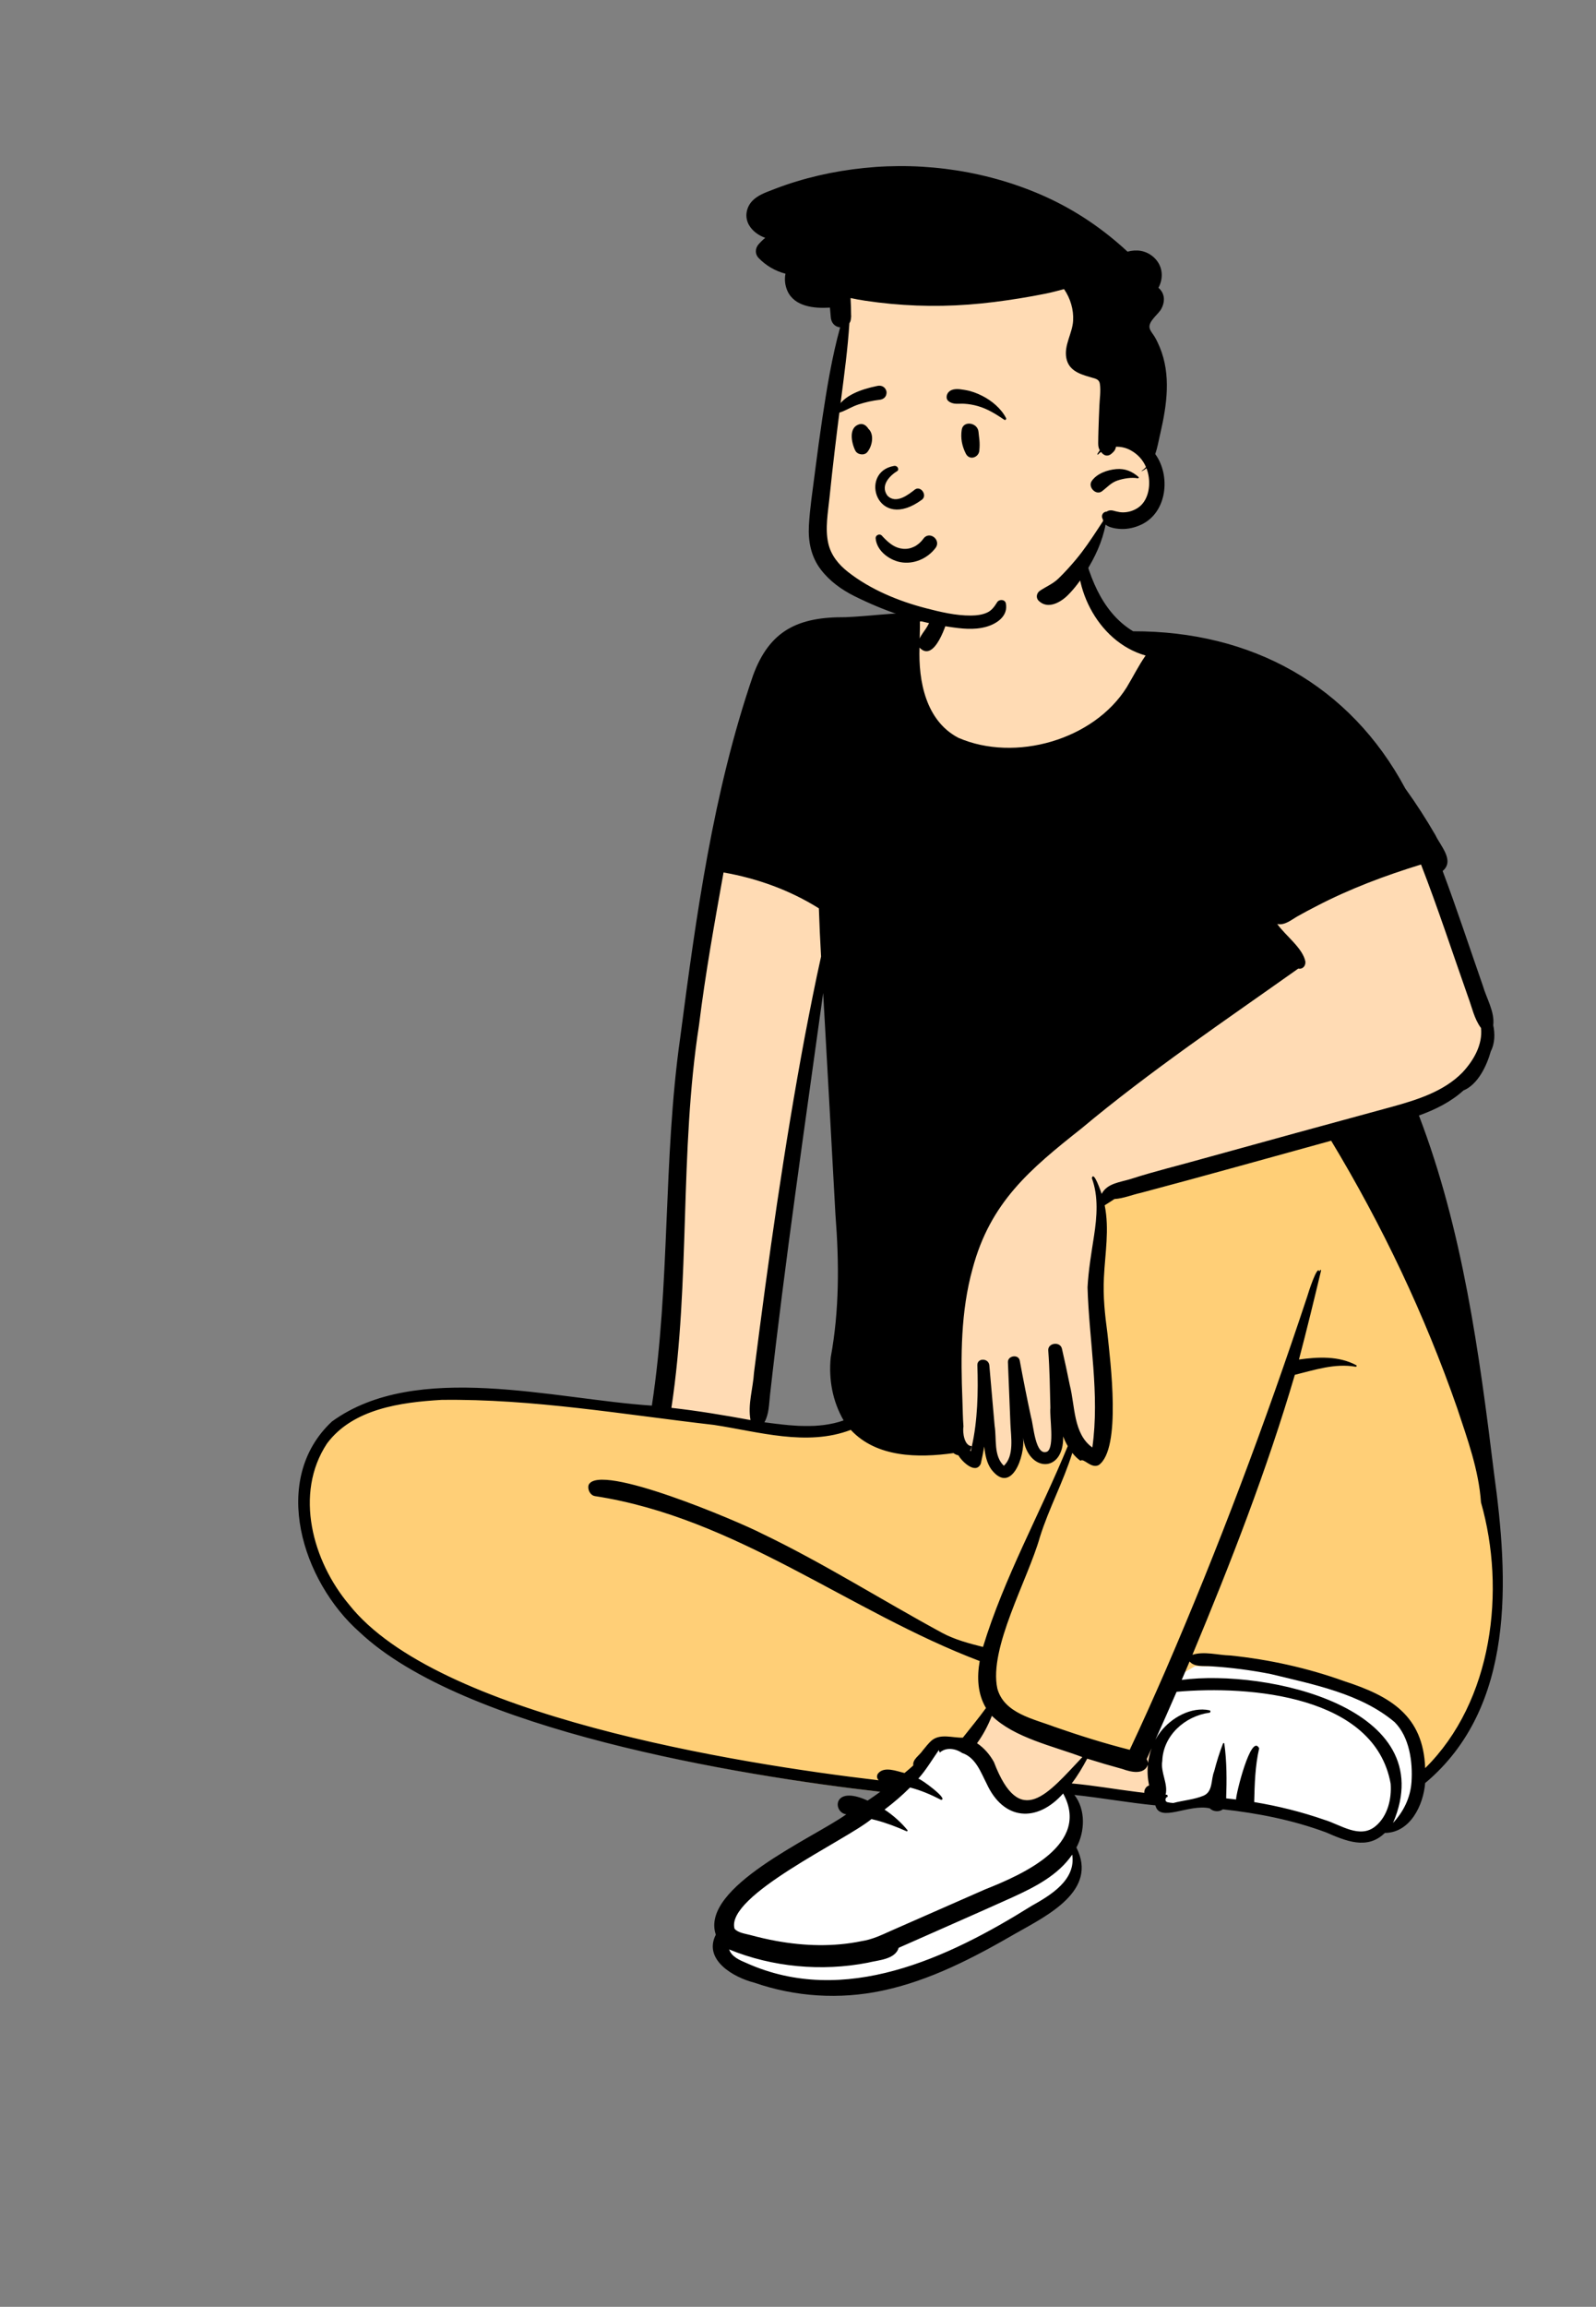
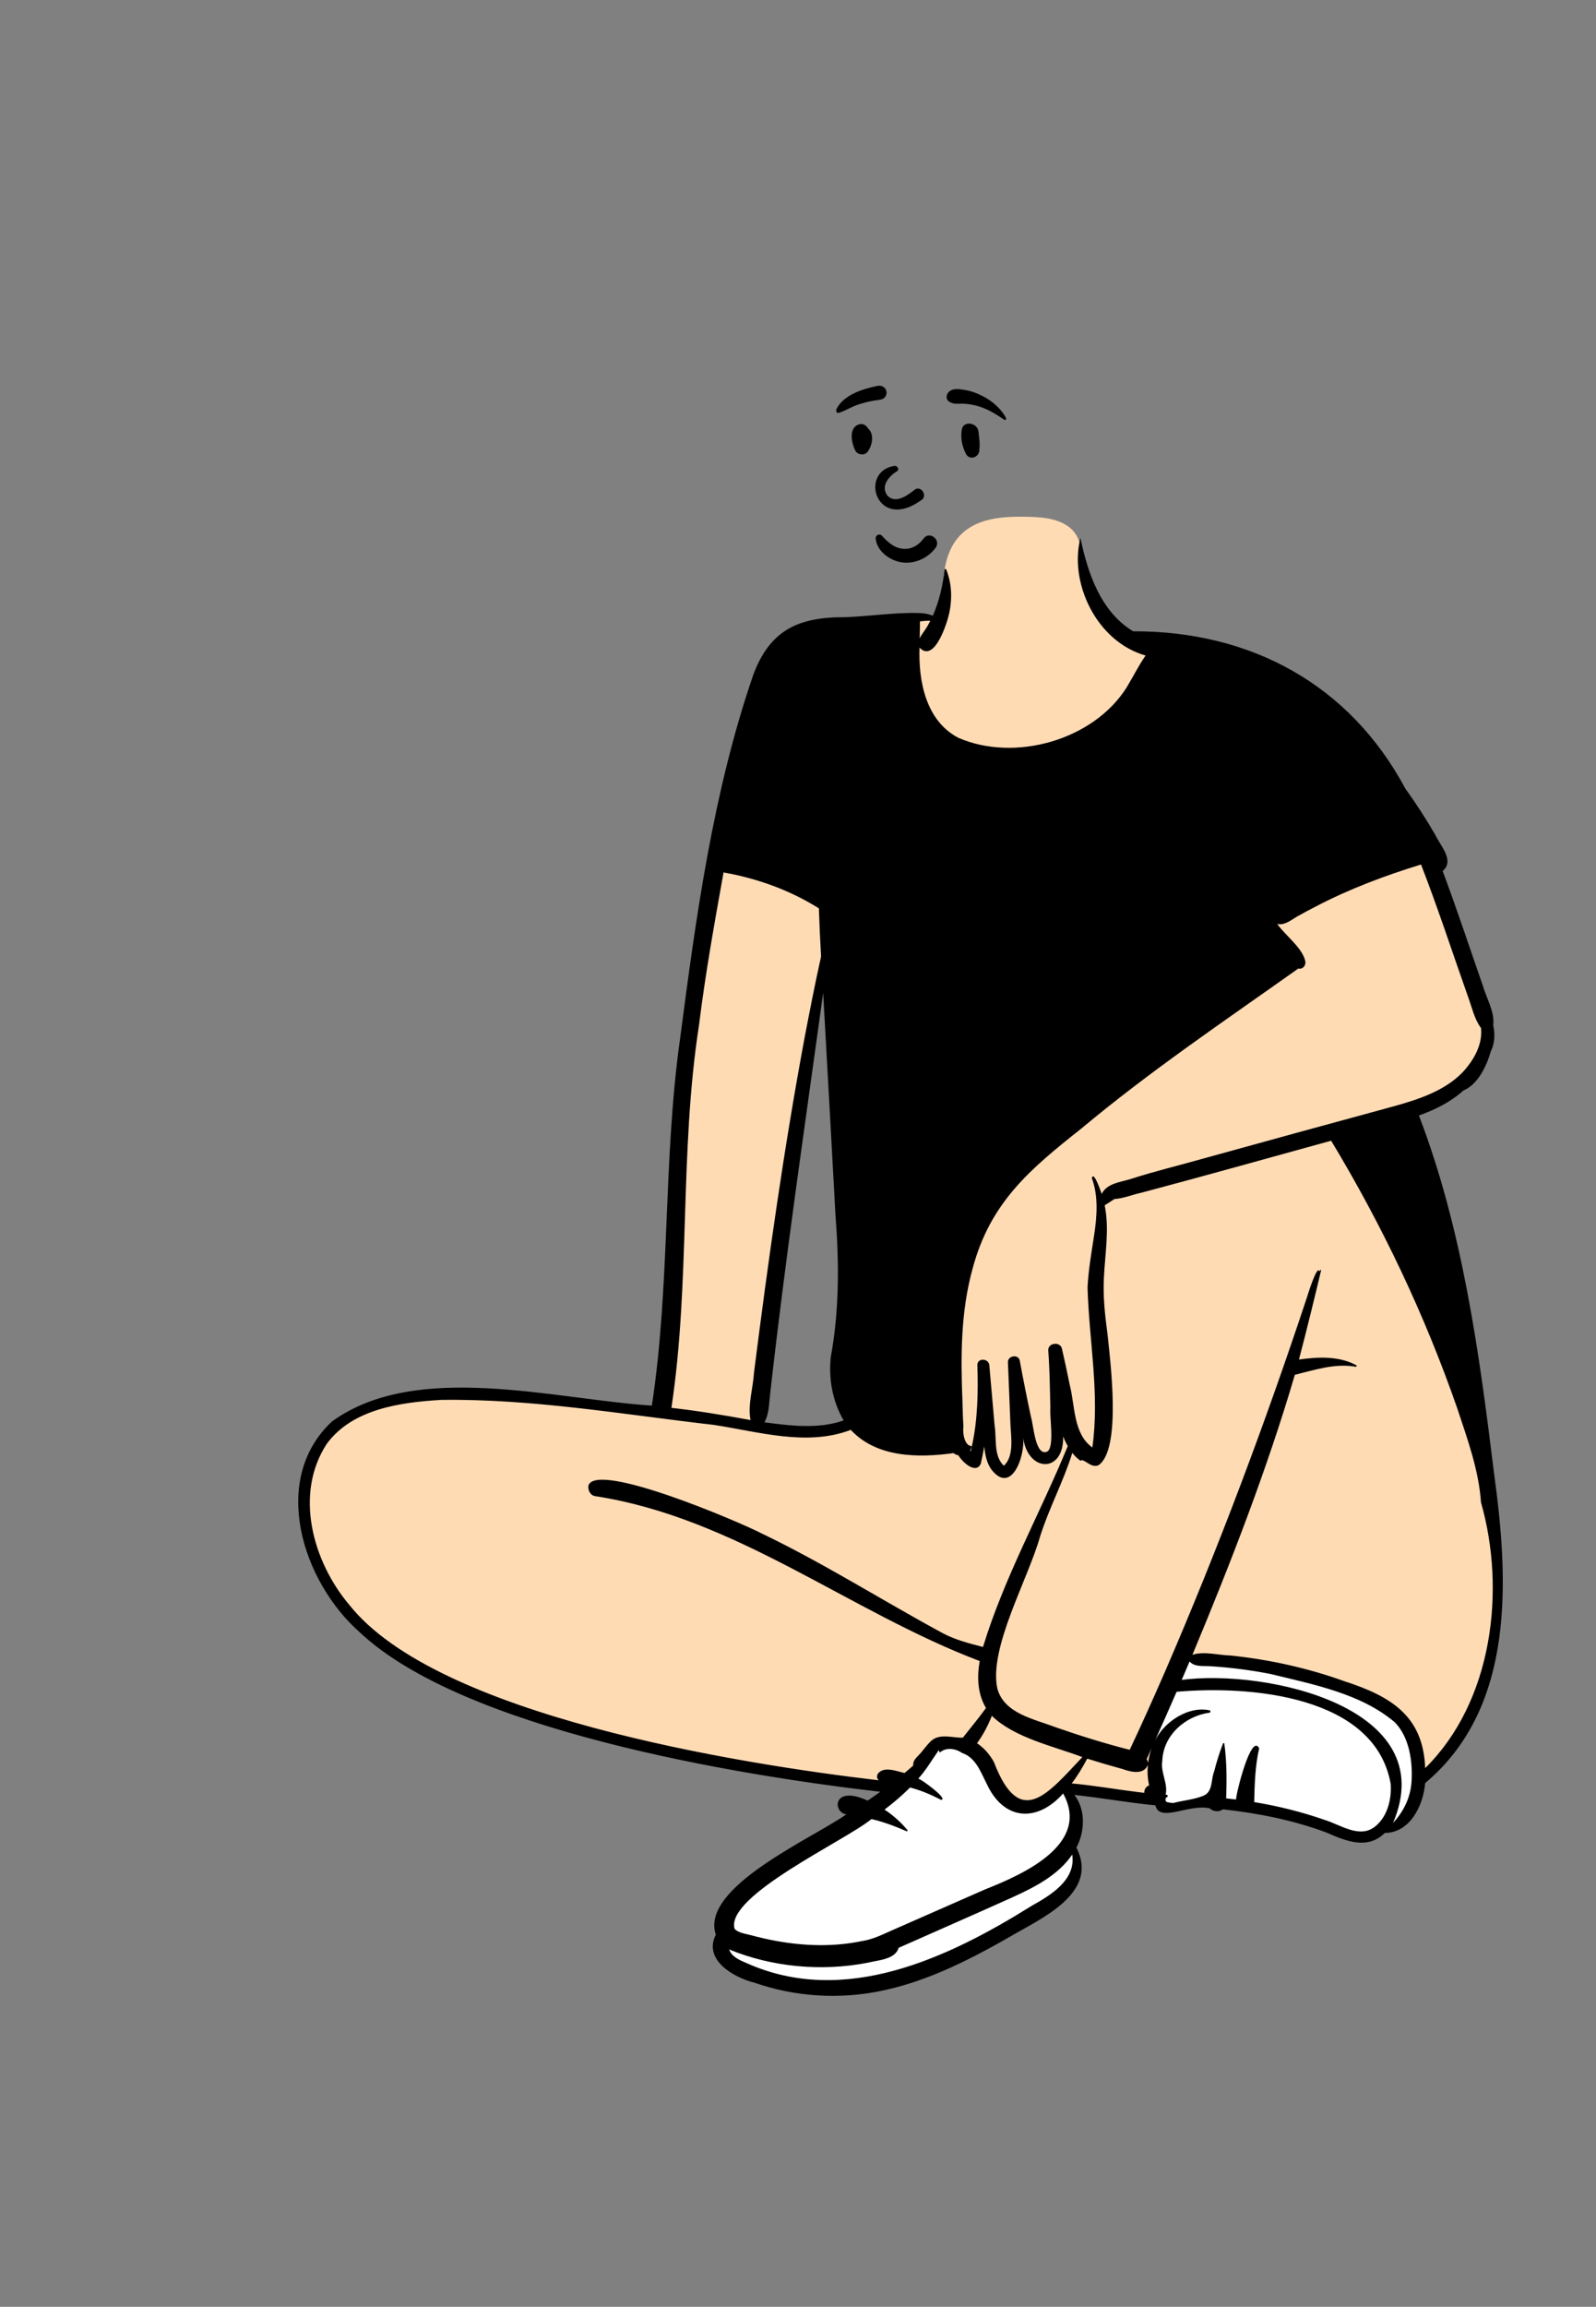
<svg xmlns="http://www.w3.org/2000/svg" width="443" height="640" viewBox="0 0 443 640" fill="none">
  <rect x="0" y="0" width="443" height="640" fill="#808080" stroke="none" />
  <path fill-rule="evenodd" clip-rule="evenodd" d="M232.096 375.377C231.523 381.357 232.696 387.068 235.49 391.896L236.399 393.467L234.669 394.072C231.52 395.172 228.018 395.707 223.963 395.707C219.79 395.707 215.45 395.126 211.963 394.66L209.731 394.361L210.827 392.423C211.709 390.866 211.873 388.979 212.045 386.982C212.092 386.445 212.14 385.89 212.203 385.341C215.507 355.834 219.683 325.942 223.722 297.035C224.785 289.428 225.884 281.562 226.95 273.825L230.009 273.943C230.831 288.264 231.63 302.828 232.402 316.912C232.741 323.106 233.081 329.299 233.423 335.492C234.644 351.148 234.222 363.825 232.096 375.377M230.849 552.318C235.34 552.318 239.84 551.85 244.224 550.929C257.94 548.052 270.401 541.265 281.005 535.129C281.546 534.822 282.096 534.516 282.66 534.201C286.811 531.88 291.977 528.993 295.215 525.47C298.767 521.606 299.378 517.756 297.138 513.353L296.784 512.656L297.154 511.968C299.473 507.655 299.301 502.319 296.735 498.993L294.579 496.197L298.124 496.573C301.699 496.952 305.302 497.466 308.787 497.962C312.653 498.513 316.651 499.083 320.589 499.464L321.683 499.57L321.935 500.624C322.075 501.21 322.248 501.566 323.463 501.566C324.516 501.566 325.932 501.258 327.43 500.932C329.289 500.528 331.397 500.069 333.429 500.069C334.323 500.069 335.127 500.154 335.888 500.329L336.33 500.431L336.645 500.753C336.846 500.959 337.189 501.087 337.539 501.087C337.804 501.087 338.05 501.014 338.214 500.885L338.711 500.497L339.341 500.566C350.318 501.771 359.784 503.884 368.278 507.027L368.316 507.041L368.5 507.121C371.572 508.445 374.747 509.815 377.639 509.815C379.753 509.815 381.47 509.096 383.042 507.553L383.486 507.118L384.113 507.112C390.472 507.053 393.378 499.644 393.779 494.679L393.83 494.054L394.315 493.647C405.397 484.355 411.939 471.593 414.317 454.633C416.482 439.183 414.819 422.895 412.908 408.998C408.485 372.985 403.873 340.701 392.149 310.081L391.601 308.65L393.061 308.126C398.125 306.308 401.995 304.139 404.892 301.495L405.093 301.311L405.345 301.207C409.498 299.503 411.532 293.21 412.057 291.322L412.099 291.17L412.172 291.03C413.019 289.406 413.215 287.147 412.708 284.832L412.654 284.582L412.685 284.329C412.959 282.131 412.051 279.833 411.089 277.4C410.649 276.288 410.195 275.139 409.864 273.995C408.723 270.725 407.584 267.397 406.481 264.178C404.008 256.956 401.451 249.488 398.727 242.224L398.355 241.231L399.176 240.546C400.577 239.377 400.109 238 398.088 234.709C397.611 233.932 397.16 233.197 396.816 232.472C394.227 228.001 391.451 223.709 388.566 219.714L388.506 219.632L388.459 219.543C373.652 191.914 347.387 176.698 314.503 176.698L313.833 176.699L313.462 176.476C307.299 172.773 302.9 166.42 300.012 157.052L299.92 156.754L299.956 156.444C300.054 155.58 300.163 154.448 300.126 153.35C300.032 150.568 298.94 148.086 297.132 146.539C293.701 143.605 288.492 143.36 283.451 143.36L282.727 143.361C276.282 143.379 271.732 144.497 268.407 146.88C264.544 149.648 262.409 154.117 261.88 160.541C261.722 162.464 261.727 164.455 261.732 166.381L261.733 166.918L261.669 167.132C261.205 168.659 260.663 170.126 260.056 171.493L259.432 172.899L258.012 172.265C257.094 171.855 255.93 171.644 254.454 171.621C254.028 171.611 253.612 171.606 253.194 171.606C249.764 171.606 246.096 171.919 242.549 172.221C239.876 172.449 237.112 172.685 234.436 172.79L234.4 172.791C234.4 172.791 234.03 172.789 233.864 172.789C227.362 172.789 222.648 173.811 219.029 176.005C215.134 178.367 212.332 182.158 210.214 187.935C198.853 221.051 194.182 256.722 190.062 288.192C187.725 304.649 187.014 321.52 186.326 337.836C185.6 355.058 184.85 372.866 182.193 390.273L181.984 391.649L180.573 391.558C174.364 391.158 167.655 390.296 160.552 389.383C149.76 387.996 138.6 386.561 127.812 386.561C112.728 386.561 101.292 389.527 92.854 395.626C86.972 401.164 83.928 408.663 84.053 417.316C84.23 429.544 90.703 443.062 100.544 451.755L100.581 451.789C113.02 463.53 135.726 473.713 168.067 482.056C197.807 489.728 228.569 493.897 244.259 495.699L248.143 496.146L244.991 498.422C243.715 499.344 242.551 500.156 241.432 500.903L240.71 501.385L239.919 501.023C237.665 499.99 236.233 499.773 235.428 499.773C234.714 499.773 233.852 499.928 233.805 500.667C233.774 501.15 234.118 501.868 234.845 501.959L238.705 502.44L235.553 504.686C233.448 506.186 230.307 507.994 226.67 510.087C214.772 516.937 196.79 527.289 199.882 536.379L200.085 536.977L199.798 537.54C198.967 539.167 198.896 540.678 199.582 542.158C201.05 545.33 205.643 547.738 209.543 548.718L209.61 548.735L209.675 548.758C216.462 551.12 223.586 552.318 230.849 552.318" fill="#FFDBB4" />
  <path fill-rule="evenodd" clip-rule="evenodd" d="M261.488 484.05C261.367 483.864 261.26 483.601 261.201 483.369C260.378 484.54 247.21 496.07 234.188 505.856C222.094 514.946 208.221 521.813 202.836 529.391C200.789 532.271 199.749 540.711 200.143 542.129C201.022 543.244 210.704 548.249 210.704 548.249C212.892 548.84 230.451 553.598 238.251 551.979C241.12 551.543 261.809 544.927 264.423 543.744L286.655 530.854C287.141 530.641 287.624 530.429 288.104 530.219L288.754 529.96C293.712 527.977 300.038 523.776 298.743 517.72C297.219 511.488 299.952 510.126 299.326 506.02C298.785 502.467 297.603 498.849 295.714 495.4C288.417 503.601 279.154 502.884 274.488 492.692L274.381 492.484L274.276 492.276C272.751 489.235 271.308 485.372 267.696 484.176C265.702 482.83 263.153 482.55 261.488 484.05ZM328.171 461.179L327.719 462.215C325.524 467.232 320.864 477.659 319.012 481.772C319.425 481.011 319.896 480.279 320.426 479.588C321.976 477.569 320.158 483.669 320.144 490.036C320.131 495.941 321.956 502.076 322.377 502.178C322.894 502.304 330.114 498.758 336.882 499.835C342.347 500.704 350.632 501.683 358.864 503.928C365.554 505.753 372.209 508.849 377.284 509.901C381.407 510.755 382.213 506.291 384.907 506.567C387.334 506.816 387.725 506.756 388.326 506.255C391.695 503.471 394.88 492.47 394.562 488.337C391.766 466.432 348.599 459.371 328.171 461.179Z" fill="white" />
-   <path fill-rule="evenodd" clip-rule="evenodd" d="M370.605 315.459L369.202 315.845L307.049 333.222C306.651 333.481 306.356 333.67 306.072 333.842L305.869 333.963L304.693 334.66L304.967 335.999C305.582 339.01 305.673 342.108 305.394 346.433L305.378 346.675L305.344 347.166L305.295 347.835L305.277 348.063L304.939 352.186L304.875 353.013C304.825 353.681 304.789 354.24 304.756 354.824L304.749 354.96L304.701 355.906L304.683 356.312C304.515 360.436 304.806 364.463 305.56 370.289L305.597 370.577L305.705 371.385L305.779 372.092L306.091 374.983L306.199 376.016C306.904 382.829 307.253 388.177 307.163 393.161L307.158 393.41C307.021 399.95 306.016 404.381 304.345 405.906L304.294 405.951L304.25 405.989L304.24 405.99C304.076 405.999 303.806 405.895 303.284 405.58L303.066 405.444C302.931 405.359 302.674 405.198 302.555 405.124L302.424 405.045C302.181 404.9 301.971 404.789 301.75 404.693C301.407 404.546 301.058 404.45 300.712 404.422L300.608 404.415L300.593 404.414L300.497 404.331C300.184 404.05 299.885 403.739 299.612 403.408L299.496 403.266L299.396 403.137L298.724 402.252L298.267 401.463C297.917 400.856 297.6 400.212 297.315 399.531L297.209 399.274L297.117 399.04L293.13 388.725L293.403 399.779C293.496 403.532 292.091 405.478 290.361 405.498C288.541 405.518 286.677 403.519 286.138 399.969L286.12 399.846L282.308 400.329C282.557 402.554 281.762 406.072 280.487 408.054C279.933 408.915 279.412 409.32 279.04 409.351C278.589 409.389 277.879 408.969 276.926 407.743L276.927 407.744L276.947 407.769L276.906 407.712C276.076 406.526 275.616 404.935 275.374 402.669L275.357 402.506L275.341 402.344L274.006 388.318L271.536 402.19C271.294 403.55 271.021 404.916 270.719 406.29L270.662 406.545L270.62 406.53C270.529 406.494 270.413 406.44 270.278 406.363L270.219 406.329L270.163 406.296C269.339 405.795 268.365 404.782 267.977 404.124L267.94 404.06L267.499 403.257L266.596 403.095C266.438 403.066 266.271 402.994 266.15 402.908L266.107 402.876L265.458 402.347L264.629 402.462C252.531 404.141 243.621 402.726 237.951 396.793L237.78 396.612L236.896 395.661L235.684 396.126C230.295 398.192 157.92 389.077 151.881 388.512L150.541 388.388L149.422 388.289C139.943 387.46 131.416 387.584 123.222 387.674L122.695 387.68L121.962 387.724L121.287 387.768C114.408 388.223 108.971 389.066 104.05 390.677C97.881 392.697 93.007 395.84 89.56 400.407L89.406 400.613L89.239 400.868C84.713 407.849 83.349 416.271 84.921 425.086C86.346 433.071 90.148 441.021 95.469 447.417L95.639 447.621L95.946 448.006C107.203 461.878 130.381 473.03 162.577 481.899L163.556 482.167L164.56 482.439C188.417 488.869 215.223 493.59 241.466 496.754L242.286 496.853L243.907 497.045L249.324 497.679L245.876 494.173L245.892 494.167C246.25 494.049 251.793 495.201 251.793 495.201L252.977 494.216C253.657 493.647 254.168 493.209 254.652 492.774L254.88 492.568L255.791 491.73L255.626 490.706C255.625 490.688 255.633 490.661 255.667 490.599L255.683 490.57C255.683 490.57 259.691 485.886 260.001 485.614L260.053 485.569L260.129 485.506L260.16 485.482C260.884 484.942 268.437 485.203 268.437 485.203C268.437 485.203 273.646 476.364 274.331 475.431L274.496 475.206L276.202 475.193L275.556 474.108C274.615 472.528 274.036 470.756 273.793 468.803L273.769 468.601L273.755 468.469L273.862 468.54C274.586 469.031 275.008 469.519 275.148 469.979L275.164 470.035L275.175 470.081L275.185 470.129L275.241 470.331C276.027 473.093 277.697 475.262 280.145 476.984C281.875 478.202 306.746 486.866 312.902 488.433L313.331 488.541L314.865 488.928L315.965 486.593C317.657 482.978 319.849 478.149 322.542 472.106L323.868 469.123L325.23 466.048L331.712 462.246L336.164 462.32C337.106 462.337 337.972 462.353 338.761 462.368L339.149 462.376L341.603 462.429L342.045 462.476C352.313 463.574 362.316 465.801 371.795 469.126L372.277 469.296L372.779 469.475L373.047 469.562L373.523 469.719C380.22 471.942 384.692 474.207 387.902 477.218C391.629 480.714 393.614 485.285 393.879 491.632L393.887 491.835L394.044 496.206L397.158 493.132C406.433 483.978 412.505 471.555 415.094 457.403C417.472 444.403 416.783 430.461 413.257 417.897L413.204 417.711L413.195 417.584C412.931 414.072 412.294 410.48 411.29 406.552L411.195 406.183L411.098 405.812C410.377 403.085 409.661 400.745 408.374 396.851L408.232 396.42L406.524 391.302C397.677 365.853 386.006 341.08 371.788 317.421L371.357 316.704L370.605 315.459Z" fill="#FFCF77" />
  <path fill-rule="evenodd" clip-rule="evenodd" d="M243.906 493.919C243.437 493.442 243.24 492.817 243.678 492.083C245.372 489.921 248.885 491.399 251.07 491.898C251.896 491.213 252.715 490.524 253.504 489.798C253.23 488.098 255.275 486.969 256.115 485.657C256.94 484.692 257.717 483.595 258.706 482.785C261.117 480.906 264.458 482.177 267.256 482.092C269.411 479.353 271.63 476.7 273.68 473.871C271.317 469.904 271.151 465.257 271.935 460.836C235.697 447.098 204.33 421.087 165.138 415.075C163.79 414.851 163.035 413.214 163.37 412.014C166.104 405.495 205.391 422.315 211.264 425.361C228.584 433.648 244.809 443.976 261.642 453.09C265.152 454.953 269.014 455.954 272.852 456.923C278.75 437.581 288.728 419.851 296.378 401.203C295.882 400.344 295.459 399.441 295.1 398.513C295.353 408.768 285.371 408.625 283.993 398.896C284.561 403.967 280.723 414.828 275.184 407.702C273.884 405.911 273.423 403.619 273.203 401.307C272.919 402.906 272.596 404.497 272.237 406.083C270.815 409.225 266.933 405.405 266.031 403.765C265.511 403.672 265.024 403.435 264.668 403.145C254.873 404.504 243.335 404.426 236.148 396.7C223.957 401.372 210.464 397.186 198.135 395.32C173.045 392.438 147.856 388.045 122.541 388.381C111.239 389.036 97.905 390.859 90.756 400.495C81.586 414.384 86.77 433.143 96.885 445.167C121.219 475.949 204.745 489.334 243.906 493.919M243.222 505.006C242.779 504.888 242.333 504.779 241.89 504.676C234.788 510.584 201.338 525.926 203.882 535.09C204.781 536.23 206.934 536.49 208.294 536.858C210.664 537.498 213.057 538.053 215.473 538.492C223.283 539.912 231.372 540.159 239.172 538.54C242.041 538.104 244.632 536.881 247.245 535.698C255.69 531.986 264.991 527.886 273.396 524.204C284.072 519.975 302.8 511.641 295.097 497.578C287.8 505.778 278.538 505.062 273.872 494.869C272.263 491.775 270.859 487.604 267.079 486.353C265.086 485.007 262.537 484.727 260.871 486.227C260.751 486.041 260.643 485.779 260.584 485.547C258.706 488.217 257.087 491.029 254.886 493.47C255.642 493.51 263.508 499.327 261.186 499.33C258.393 497.893 255.618 496.695 252.603 495.921C250.417 498.117 248.014 500.16 245.523 502.048C247.942 503.645 250.115 505.599 251.862 507.72C252.013 507.906 251.829 508.149 251.603 508.047C248.89 506.84 246.1 505.778 243.222 505.006M207.218 544.632C234.385 556.825 263.146 543.248 286.314 528.774C291.661 525.79 298.695 521.562 297.613 514.539C293.675 520.296 287.182 523.574 280.951 526.416C270.482 531.144 259.944 535.721 249.448 540.391C248.457 543.677 243.717 543.803 240.852 544.532C228.1 547.003 214.392 545.775 202.39 540.848C203.085 542.903 205.357 543.846 207.218 544.632M315.61 497.157C316.281 497.242 316.952 497.32 317.623 497.396C317.554 496.508 318.09 495.621 318.95 495.346C318.564 493.465 318.42 491.52 318.628 489.612C317.505 492.509 313.882 491.629 311.581 490.794C308.294 489.901 305.027 488.941 301.778 487.917C300.497 490.295 299.139 492.638 297.471 494.791C303.544 495.331 309.56 496.403 315.61 497.157M318.283 488.043C318.444 488.384 318.675 488.744 318.68 489.153C318.844 487.743 319.164 486.351 319.651 485.017C319.195 486.026 318.739 487.034 318.283 488.043M322.115 480.485C325.103 476.595 330.625 473.414 335.729 474.499C336.057 474.57 336.065 475.096 335.729 475.162C328.872 476.093 322.851 481.527 322.613 488.552C322.072 491.732 324.286 494.854 323.54 497.905C323.689 497.915 323.837 497.923 323.983 497.933C324.037 498.137 324.086 498.319 324.15 498.478C323.409 498.601 323.192 499.792 324.066 500.003C324.583 500.13 325.124 500.195 325.674 500.223C328.47 499.469 331.419 499.295 334.091 498.18C336.736 497.013 336.075 493.732 337.007 491.46C337.691 488.84 338.478 486.23 339.47 483.716C339.541 483.514 339.815 483.559 339.838 483.763C340.538 488.779 340.515 493.881 340.346 498.937C341.263 499.03 342.175 499.133 343.09 499.247C343.031 497.835 347.272 480.629 349.506 485.045C348.381 489.899 348.245 494.97 348.125 499.965C354.758 501.058 361.295 502.684 367.654 504.898C372.135 506.255 377.465 510.269 381.816 506.64C385.185 503.857 386.32 499 386.002 494.867C381.621 470.414 347.015 467.557 326.587 469.365C324.657 473.813 322.692 478.246 320.701 482.669C321.114 481.908 321.585 481.176 322.115 480.485M391.79 494.39C392.164 488.838 391.229 481.925 387.111 477.787C377.687 469.826 364.492 467.322 352.716 464.44C347.23 463.358 341.67 462.64 336.087 462.282C334.106 462.125 331.59 462.574 330.191 460.955C329.471 462.66 328.741 464.362 328.011 466.064C351.455 462.995 400.368 473.657 386.67 505.745C389.571 502.606 391.493 498.783 391.79 494.39M275.314 476.035C274.235 478.728 272.916 481.293 271.191 483.638C273.151 484.919 274.75 486.812 275.878 488.848C283.103 507.735 290.831 497.618 300.432 487.483C292.307 484.42 281.545 482.125 275.314 476.035M395.583 490.547C414.372 472.003 418.018 441.109 411.077 416.825C410.459 407.82 407.308 399.239 404.484 390.713C395.493 364.851 383.669 339.969 369.487 316.477C351.892 321.306 334.328 326.263 316.692 330.934C314.263 331.461 311.831 332.502 309.338 332.654C308.446 333.221 307.552 333.846 306.625 334.396C307.975 341.006 306.73 347.754 306.415 354.403C306.128 359.638 306.694 364.765 307.389 369.945C308.165 377.479 311.36 401.987 304.957 406.474C302.787 407.52 300.847 404.421 299.912 405.273C299.069 404.686 298.282 403.922 297.642 403.08C295.169 411.068 291.128 418.48 288.633 426.476C285.312 438.227 274.407 457.248 276.829 468.457C278.702 475.379 286.896 476.872 292.809 479.134C299.643 481.509 306.553 483.69 313.576 485.461C317.004 478.191 320.281 470.852 323.497 463.487C338.194 429.502 351.21 394.808 362.843 359.701C363.061 358.922 365.735 350.48 366.225 352.835C366.266 352.593 366.571 351.967 366.686 352.502C364.713 360.745 362.712 368.986 360.547 377.184C365.866 376.44 371.585 376.15 376.453 378.755C376.704 378.889 376.52 379.219 376.272 379.179C370.507 378.18 364.946 380.067 359.409 381.421C351.633 407.868 341.599 433.645 330.979 459.099C334.264 458.053 338.076 459.21 341.504 459.293C352.302 460.408 362.976 462.768 373.176 466.439C385.998 470.593 395.063 476.009 395.583 490.547M405.927 297.549C409.083 294.152 411.564 289.815 411.085 285.213C409.189 282.686 408.561 279.39 407.456 276.47C403.139 264.25 399.132 251.936 394.433 239.848C384.437 242.919 374.604 246.603 365.328 251.442C363.622 252.312 361.933 253.215 360.265 254.151C358.518 255.129 356.611 256.829 354.516 256.342C356.806 259.582 361.523 262.954 362.32 266.698C362.492 267.884 361.651 268.983 360.36 268.719C340.147 283.065 319.272 297.108 300.165 313.088C285.858 324.405 274.874 333.584 269.967 351.947C266.659 363.842 266.649 376.274 267.136 388.504C267.23 390.882 267.233 393.316 267.425 395.709C267.138 397.499 267.684 401.143 269.698 401.208C269.652 401.642 269.508 402.043 269.28 402.396C269.344 402.482 269.411 402.563 269.48 402.646C269.58 402.157 269.677 401.67 269.77 401.181C271.338 394.241 271.548 386.189 271.286 378.801C271.177 376.682 274.428 376.733 274.61 378.801C275.099 384.386 275.588 389.972 276.078 395.555C276.665 399.173 275.74 403.907 278.635 406.658C281.579 403.939 280.605 398.578 280.462 395.071C280.232 389.349 279.983 383.63 279.77 377.908C279.703 376.095 282.709 375.628 283.05 377.472C284.016 382.727 285.061 387.967 286.186 393.192C286.865 395.212 287.331 404.275 290.724 402.701C292.745 401.322 291.287 393.235 291.554 390.557C291.428 385.256 291.354 379.963 290.964 374.675C290.806 372.542 294.283 372.088 294.759 374.171C295.533 377.542 296.273 380.914 296.945 384.308C298.418 390.03 297.882 397.787 303.202 401.589C305.285 386.726 302.287 371.967 301.867 357.157C302.118 352.358 302.943 347.607 303.671 342.867C304.475 337.624 304.944 331.917 303.061 326.861C303.576 324.597 305.6 330.722 305.79 331.231C307.314 328.231 311.027 327.999 313.963 327.063C320.489 324.952 327.174 323.361 333.777 321.485C351.287 316.626 368.818 311.842 386.354 307.069C393.359 305.132 400.733 302.84 405.927 297.549M230.58 376.607C232.997 363.522 232.93 350.263 231.897 337.034C230.762 316.518 229.661 295.996 228.482 275.482C223.365 312.611 217.91 349.698 213.739 386.946C213.442 389.538 213.488 392.282 212.178 394.594C219.414 395.563 227.127 396.539 234.162 394.08C231.075 388.746 229.986 382.674 230.58 376.607M194.02 284.441C188.549 319.632 191.67 355.44 186.364 390.589C193.725 391.414 201.03 392.635 208.315 393.976C207.517 389.634 209.029 385.15 209.29 380.778C213.247 349.589 217.615 318.421 223.403 287.505C224.823 280.106 226.258 272.738 227.903 265.38C227.654 260.924 227.436 256.468 227.293 252.009C219.26 246.964 210.203 243.698 200.835 242.052C198.304 256.143 195.775 270.224 194.02 284.441M257.345 173.86C257.665 173.313 257.97 172.753 258.262 172.186C257.273 172.224 256.31 172.259 255.336 172.42C255.38 173.986 255.293 175.565 255.275 177.144C255.762 175.989 256.715 174.935 257.345 173.86M92.127 394.385C115.492 377.409 153.869 388.224 180.936 389.969C186.097 356.161 183.991 321.8 188.8 287.936C193.23 254.105 197.901 219.803 209.026 187.389C213.618 174.856 221.561 171.134 234.638 171.235C241.275 170.975 248.292 169.914 254.742 170.065C256.156 170.088 257.634 170.274 258.91 170.844C260.704 166.804 261.678 162.467 262.17 158.097C262.2 157.82 262.554 157.769 262.659 158.034C264.176 161.839 264.337 165.992 263.512 169.977C262.915 172.831 259.361 184.065 255.234 179.67C254.906 188.887 256.933 199.894 265.969 204.678C281.76 211.557 303.588 205.293 312.735 190.692C314.503 187.775 316.028 184.67 317.985 181.869C304.346 178.011 296.691 161.683 299.904 149.248C301.889 158.919 305.51 169.724 314.526 175.141C347.359 175.068 374.657 190.009 390.081 218.786C393.1 222.965 395.89 227.307 398.447 231.725C399.823 234.681 403.853 238.791 400.433 241.646C404.384 252.181 407.889 262.863 411.594 273.482C412.611 277.02 414.938 280.732 414.474 284.452C414.976 286.744 414.953 289.455 413.803 291.659C412.711 295.587 410.262 300.873 406.2 302.54C402.754 305.684 398.396 307.85 393.85 309.482C405.973 341.134 410.587 375.27 414.694 408.713C418.72 437.97 420.797 473.558 395.575 494.703C395.085 500.752 391.493 508.461 384.391 508.527C379.471 513.353 373.476 510.705 368 508.345C358.758 504.926 349.065 503.03 339.434 501.973C338.401 502.78 336.72 502.646 335.8 501.706C329.966 500.362 321.88 505.803 320.701 500.873C313.178 500.144 305.738 498.778 298.223 497.981C301.39 502.086 301.162 508.141 298.776 512.576C304.851 524.517 290.7 531.431 282.047 536.331C270.366 543.089 258.167 549.502 244.808 552.303C233.063 554.772 220.759 554.023 209.426 550.079C203.471 548.584 195.154 543.674 198.688 536.757C194.209 523.594 225.663 509.954 234.915 503.362C231.133 502.891 230.995 495.048 240.831 499.555C242.02 498.76 243.189 497.941 244.344 497.106C204.558 492.537 128.575 479.966 99.78 452.792C83.961 438.82 74.834 410.556 92.127 394.385" fill="black" />
-   <path fill-rule="evenodd" clip-rule="evenodd" d="M235.059 90.425C236.046 84.445 232.806 83.204 235.059 77.52C240.066 66.987 253.71 67.441 263.723 66.631C274.891 66.202 286.194 67.678 296.489 72.16C298.948 73.23 301.314 74.489 303.581 75.919C305.542 77.156 305.272 79.508 304.036 80.791C312.95 93.43 307.852 110.395 314.964 123.7C316.278 126.078 318.016 128.21 319.158 130.685C320.895 134.446 321.006 139.836 317.069 142.334C311.524 145.313 308.429 139.413 305.705 147.966C292.098 177.788 264.74 179.467 238.769 163.919C236.522 162.668 234.229 161.254 232.532 159.288C228.681 154.948 229.134 148.846 229.049 143.426C229.002 140.251 228.994 137.074 229.025 133.898C229.146 121.032 233.405 103.185 235.059 90.425Z" fill="#FFDBB4" />
-   <path fill-rule="evenodd" clip-rule="evenodd" d="M290.375 54.658C274.694 47.536 256.909 44.835 239.804 46.607C231.361 47.48 223.029 49.353 215.1 52.395L214.405 52.664C212.448 53.418 210.338 54.167 208.851 55.702C207.12 57.487 206.634 60.185 207.871 62.389C208.833 64.102 210.561 65.33 212.405 65.986C211.755 66.518 211.139 67.112 210.561 67.775C209.587 68.886 209.513 70.471 210.561 71.567C212.581 73.679 215.202 75.207 218.025 75.939C217.708 77.473 217.879 79.17 218.559 80.698C220.511 85.085 226.008 85.608 230.239 85.348L230.366 85.34L230.602 88.035C230.727 89.471 231.586 90.585 233.043 90.805C233.095 90.813 233.146 90.818 233.197 90.823C230.891 99.174 229.497 107.783 228.211 116.341C227.539 120.809 226.938 125.286 226.362 129.767L226.171 131.261C225.557 136.092 224.79 140.971 224.524 145.837C224.286 150.253 225.128 154.47 227.845 158.033C230.285 161.228 233.611 163.622 237.188 165.398C245.27 169.415 253.777 172.405 262.715 173.793L263.312 173.885C266.762 174.412 270.317 174.856 273.73 173.9C276.729 173.061 279.874 170.895 279.197 167.416C278.969 166.241 277.328 166.189 276.765 167.098L276.635 167.307C275.961 168.378 275.222 169.374 274.045 169.927C272.667 170.577 271.069 170.759 269.563 170.777C265.357 170.826 260.977 169.776 256.927 168.724C249.364 166.758 241.596 163.553 235.401 158.696C232.765 156.633 230.648 154.053 229.901 150.732C228.978 146.639 229.827 142.164 230.246 138.05C231.109 129.561 232.136 121.088 233.22 112.624L233.437 110.932C234.35 103.856 235.309 96.778 235.764 89.661C235.953 89.402 236.081 89.108 236.132 88.785L236.203 88.322V88.322C236.265 87.925 236.275 87.562 236.232 87.226C236.229 85.941 236.193 84.664 236.119 83.378C236.107 83.148 236.096 82.918 236.089 82.69C237.423 82.984 238.768 83.222 240.118 83.425C249.609 84.856 259.248 85.214 268.816 84.502C273.59 84.146 278.327 83.535 283.05 82.769C285.454 82.38 287.849 81.95 290.237 81.469C291.963 81.123 293.653 80.655 295.351 80.214C297.102 82.767 298.048 85.908 297.864 88.993C297.657 92.513 295.315 95.705 295.972 99.302C296.589 102.668 299.469 103.712 302.313 104.545L303.522 104.895C304.453 105.167 305.128 105.43 305.297 106.549C305.586 108.472 305.23 110.635 305.156 112.568C305.067 114.854 304.949 117.14 304.895 119.426C304.867 120.609 304.822 121.797 304.824 122.979C304.826 123.819 304.952 124.392 305.276 124.935C305.026 125.25 304.801 125.59 304.601 125.951C304.537 126.069 304.696 126.194 304.79 126.097C305.044 125.834 305.312 125.596 305.596 125.383C305.739 125.56 305.905 125.739 306.1 125.931L306.115 125.91V125.91C306.724 126.517 307.69 126.576 308.445 125.931L308.643 125.759C309.195 125.274 309.574 124.871 309.728 124.07C309.736 124.029 309.743 123.988 309.748 123.947C311.152 123.898 312.579 124.231 313.842 124.93C315.844 126.038 317.253 127.618 318.086 129.569C317.754 129.958 317.365 130.306 316.913 130.598C316.849 130.641 316.905 130.736 316.974 130.703C317.437 130.485 317.851 130.216 318.222 129.901C318.521 130.669 318.73 131.494 318.858 132.367C319.308 135.449 318.505 139.215 315.724 140.971C314.519 141.731 313.144 142.143 311.717 142.149C311.022 142.151 310.421 142.033 309.746 141.867C309.288 141.754 308.833 141.59 308.355 141.59C307.946 141.59 307.567 141.693 307.217 141.898L307.314 141.906C307.55 141.928 307.505 141.938 307.176 141.938C306.153 141.982 305.568 143.021 306.038 143.925L306.1 144.065C306.113 144.093 306.124 144.116 306.133 144.135L306.17 144.375C306.174 144.397 306.177 144.421 306.182 144.445L306.196 144.493C306.198 144.501 306.201 144.509 306.205 144.517L304.671 146.858C302.79 149.723 300.868 152.577 298.68 155.194C297.146 157.03 295.52 158.829 293.801 160.496C292.257 161.994 290.406 162.716 288.657 163.893C287.724 164.518 287.45 165.826 288.299 166.668C290.789 169.144 294.315 167.178 296.358 165.165C298.291 163.258 299.961 160.965 301.4 158.668C303.955 154.585 305.987 150.243 306.877 145.53C307.248 145.871 307.721 146.083 308.199 146.25C309.158 146.582 310.214 146.721 311.226 146.757C313.167 146.821 315.11 146.349 316.856 145.515C323.962 142.123 325.005 131.965 320.661 125.974C321.247 124.274 321.574 122.428 321.929 120.855L322.091 120.151C323.887 112.294 325.093 104.021 321.909 96.322C321.499 95.329 321.039 94.361 320.495 93.434C320.057 92.689 319.306 91.896 319.099 91.048C318.638 89.187 321.479 87.231 322.307 85.754C323.282 84.021 323.42 81.976 322.093 80.391C321.924 80.191 321.74 80.007 321.54 79.846C322.798 77.562 322.857 74.69 321.2 72.437C320.111 70.952 318.449 69.913 316.634 69.598C315.524 69.406 314.19 69.478 312.97 69.821C306.292 63.613 298.672 58.426 290.375 54.658ZM316.021 132.336C314.239 130.762 312.27 129.937 309.841 130.145C307.399 130.354 304.459 131.366 303.025 133.462C301.892 135.119 304.201 137.548 305.862 136.304C307.376 135.17 308.386 133.89 310.265 133.281C311.953 132.735 314.042 132.385 315.809 132.697C316.003 132.73 316.197 132.49 316.021 132.336Z" fill="black" />
  <path fill-rule="evenodd" clip-rule="evenodd" d="M255.305 155.373C257.027 154.671 258.564 153.5 259.687 152.004C260.078 151.484 260.179 150.935 260.097 150.433C260.005 149.868 259.671 149.356 259.215 149.013C258.757 148.668 258.185 148.498 257.632 148.585C257.151 148.66 256.672 148.923 256.294 149.469L256.215 149.578C255.547 150.481 254.676 151.221 253.684 151.699C252.728 152.159 251.659 152.374 250.553 152.249C248.446 152.011 246.993 150.873 245.45 149.326C245.258 149.131 245.067 148.93 244.875 148.725C244.753 148.54 244.584 148.421 244.397 148.358C244.189 148.289 243.954 148.293 243.739 148.368C243.531 148.44 243.345 148.577 243.221 148.76C243.103 148.934 243.035 149.148 243.057 149.395C243.199 150.997 244.037 152.427 245.228 153.55C246.551 154.797 248.304 155.66 249.955 155.963C251.774 156.296 253.627 156.057 255.305 155.373V155.373ZM249.097 130.654C247.162 131.829 244.214 134.569 246.295 137.482C248.746 140.051 252.273 137.106 254.011 135.774C255.623 134.741 257.434 137.396 255.939 138.602C243.378 147.893 238.28 130.961 248.118 129.272C249.202 129.086 249.604 130.29 249.097 130.654ZM271.606 119.846C271.393 117.194 267.351 116.592 266.949 119.216C266.589 121.566 267.013 123.725 268.073 125.841C269.085 127.862 271.629 126.919 271.822 125.078C272.08 122.611 271.739 121.495 271.606 119.846ZM240.843 118.672C240.28 117.934 239.466 117.431 238.492 117.716C235.446 118.605 236.344 122.924 237.413 125.027C237.994 126.168 239.873 126.458 240.722 125.453C242.105 123.813 242.768 120.539 241.009 118.924C240.961 118.841 240.908 118.757 240.843 118.672ZM268.115 108.245L267.634 108.16C266.146 107.903 264.296 107.656 263.243 108.851C262.685 109.485 262.493 110.663 263.243 111.27C264.563 112.338 266.023 111.924 267.605 112.014C268.908 112.089 270.161 112.305 271.417 112.663C274.172 113.45 276.417 114.886 278.77 116.463C279.078 116.67 279.394 116.275 279.246 115.987C277.888 113.329 275.256 111.145 272.619 109.815C271.212 109.104 269.672 108.515 268.115 108.245ZM243.619 107.054L243.251 107.129C239.244 107.966 234.039 109.637 232.142 113.569C232.069 114.125 232.146 114.245 232.208 114.323L232.228 114.348C232.28 114.415 232.32 114.507 232.562 114.582C232.629 114.566 232.696 114.549 232.765 114.532C233.634 114.304 234.322 113.99 234.989 113.665L235.711 113.309C236.549 112.899 237.394 112.503 238.29 112.211C240.202 111.588 242.169 111.149 244.166 110.914C244.599 110.864 245.015 110.718 245.344 110.468C245.656 110.23 245.895 109.901 246.004 109.464C246.144 108.899 246.104 108.471 245.8 107.961C245.572 107.577 245.245 107.312 244.87 107.159C244.488 107.004 244.052 106.967 243.619 107.054Z" fill="black" />
</svg>